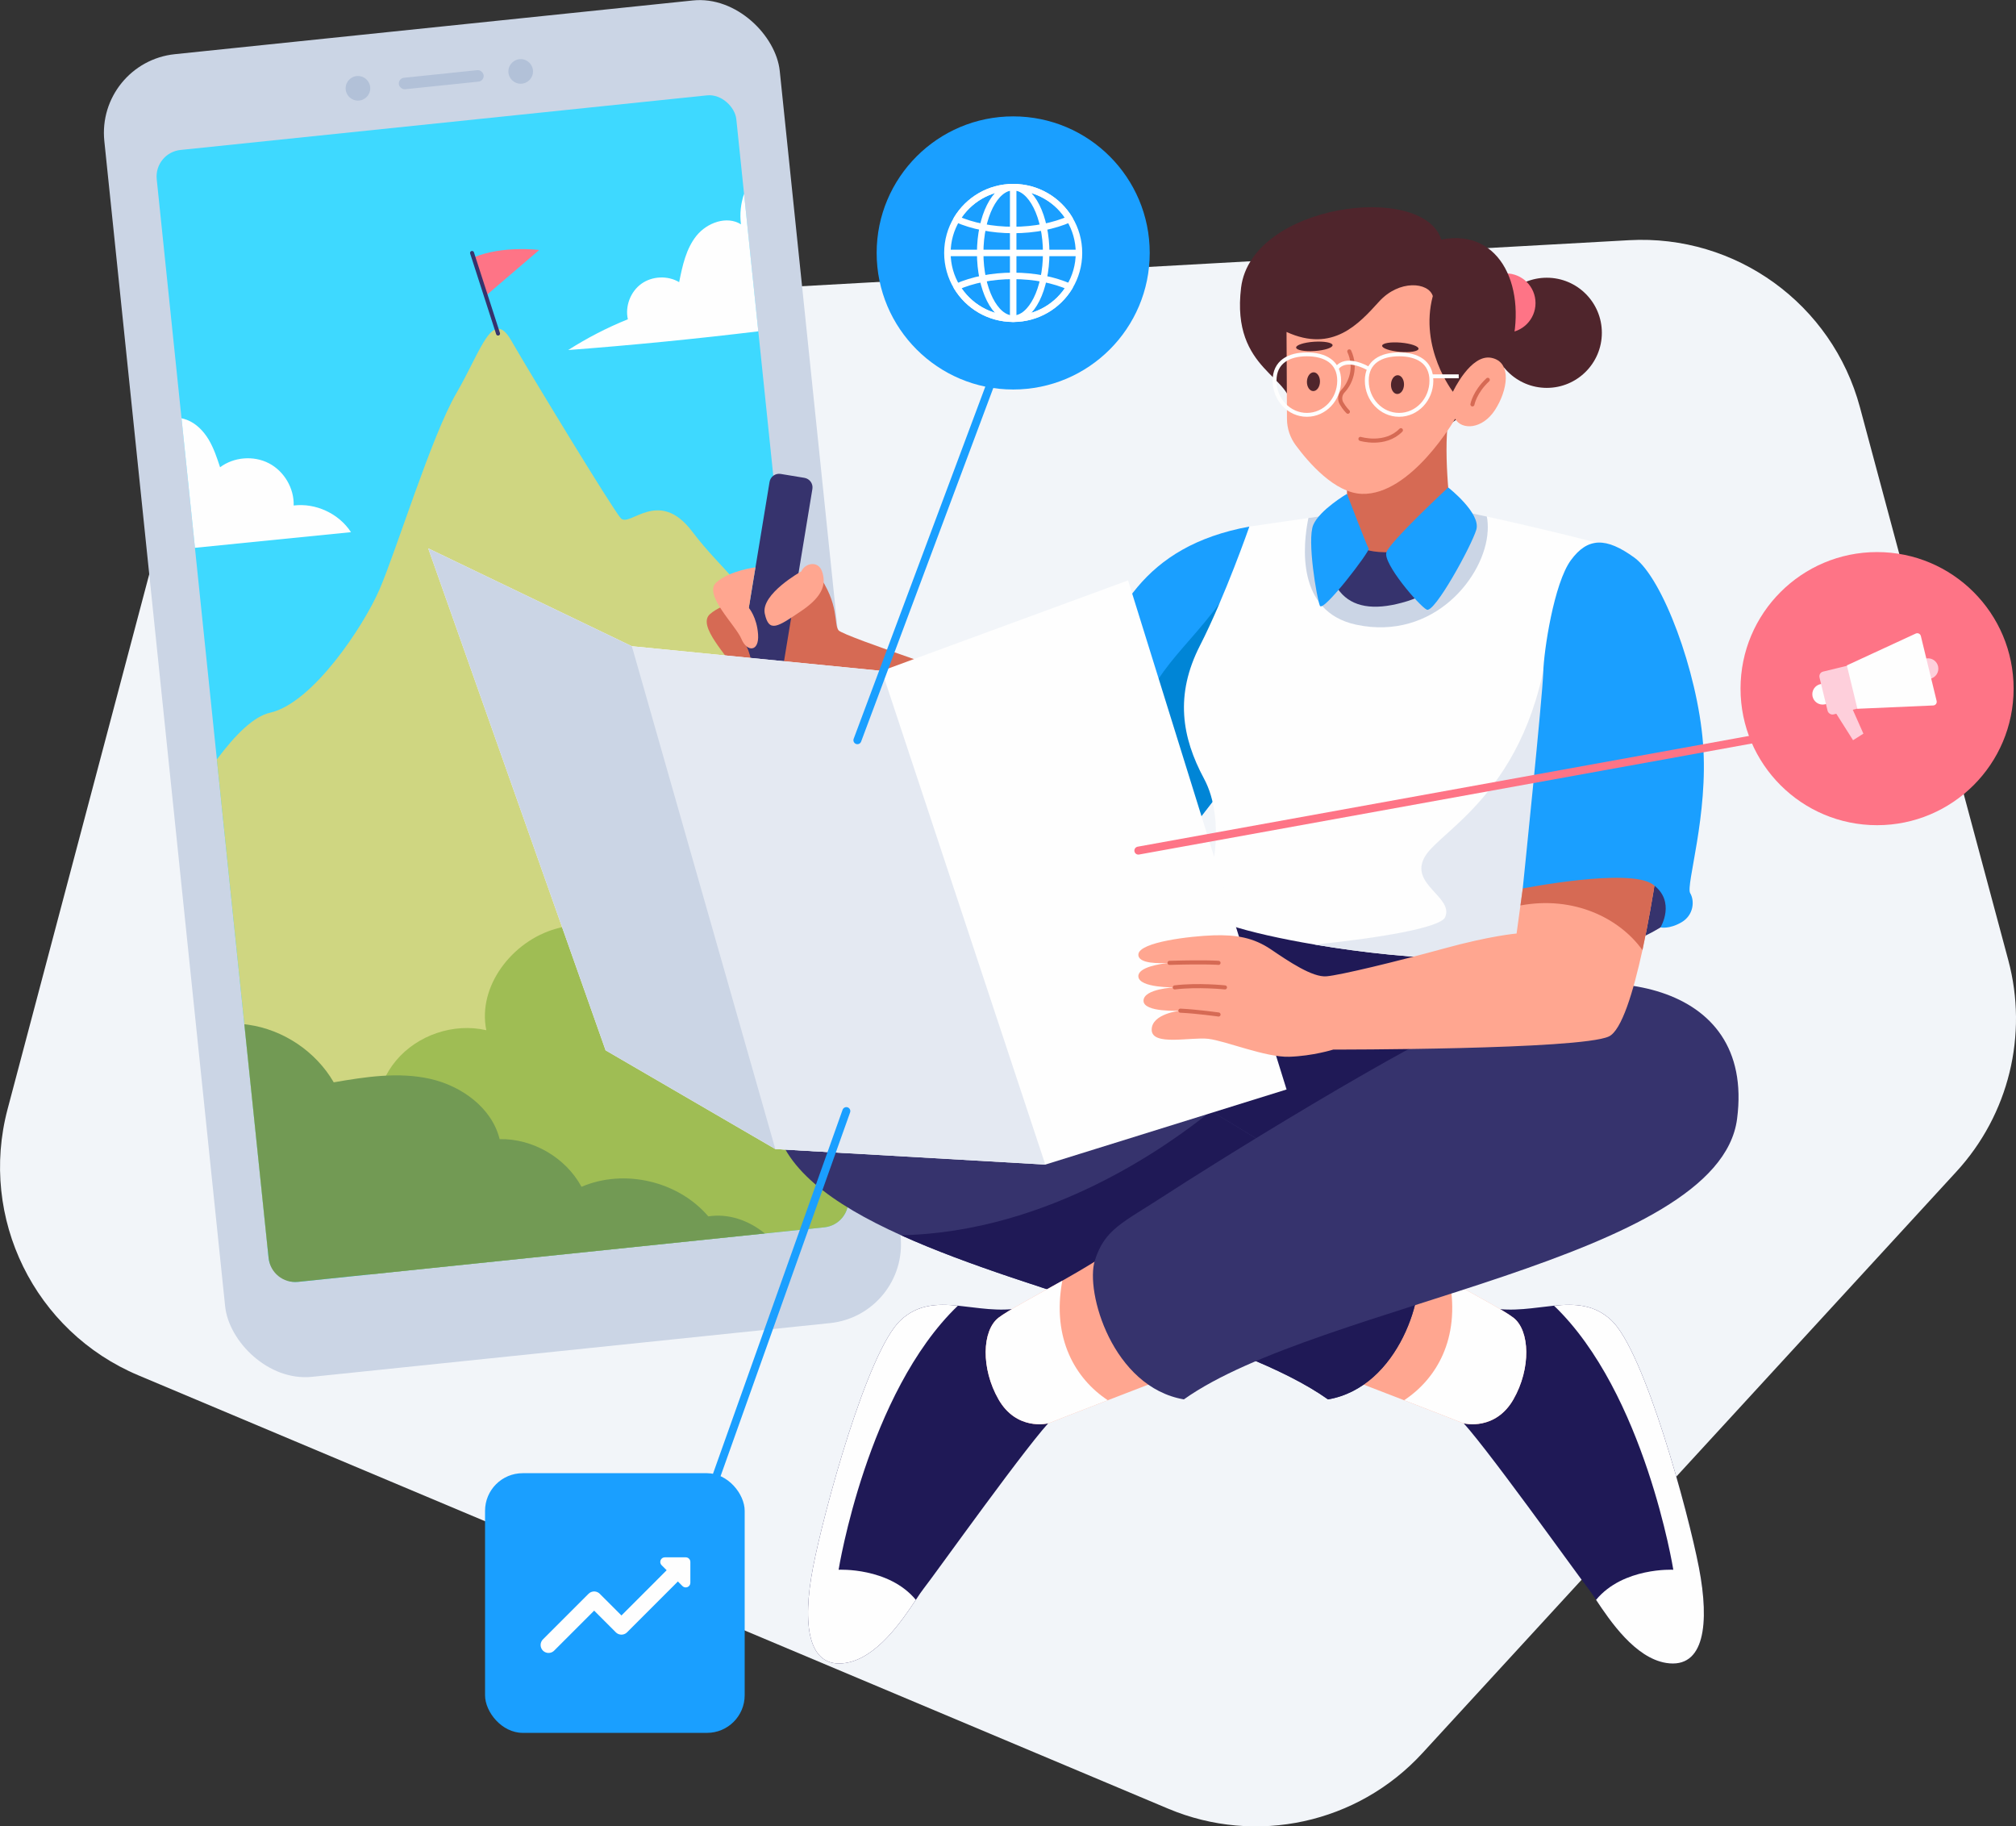
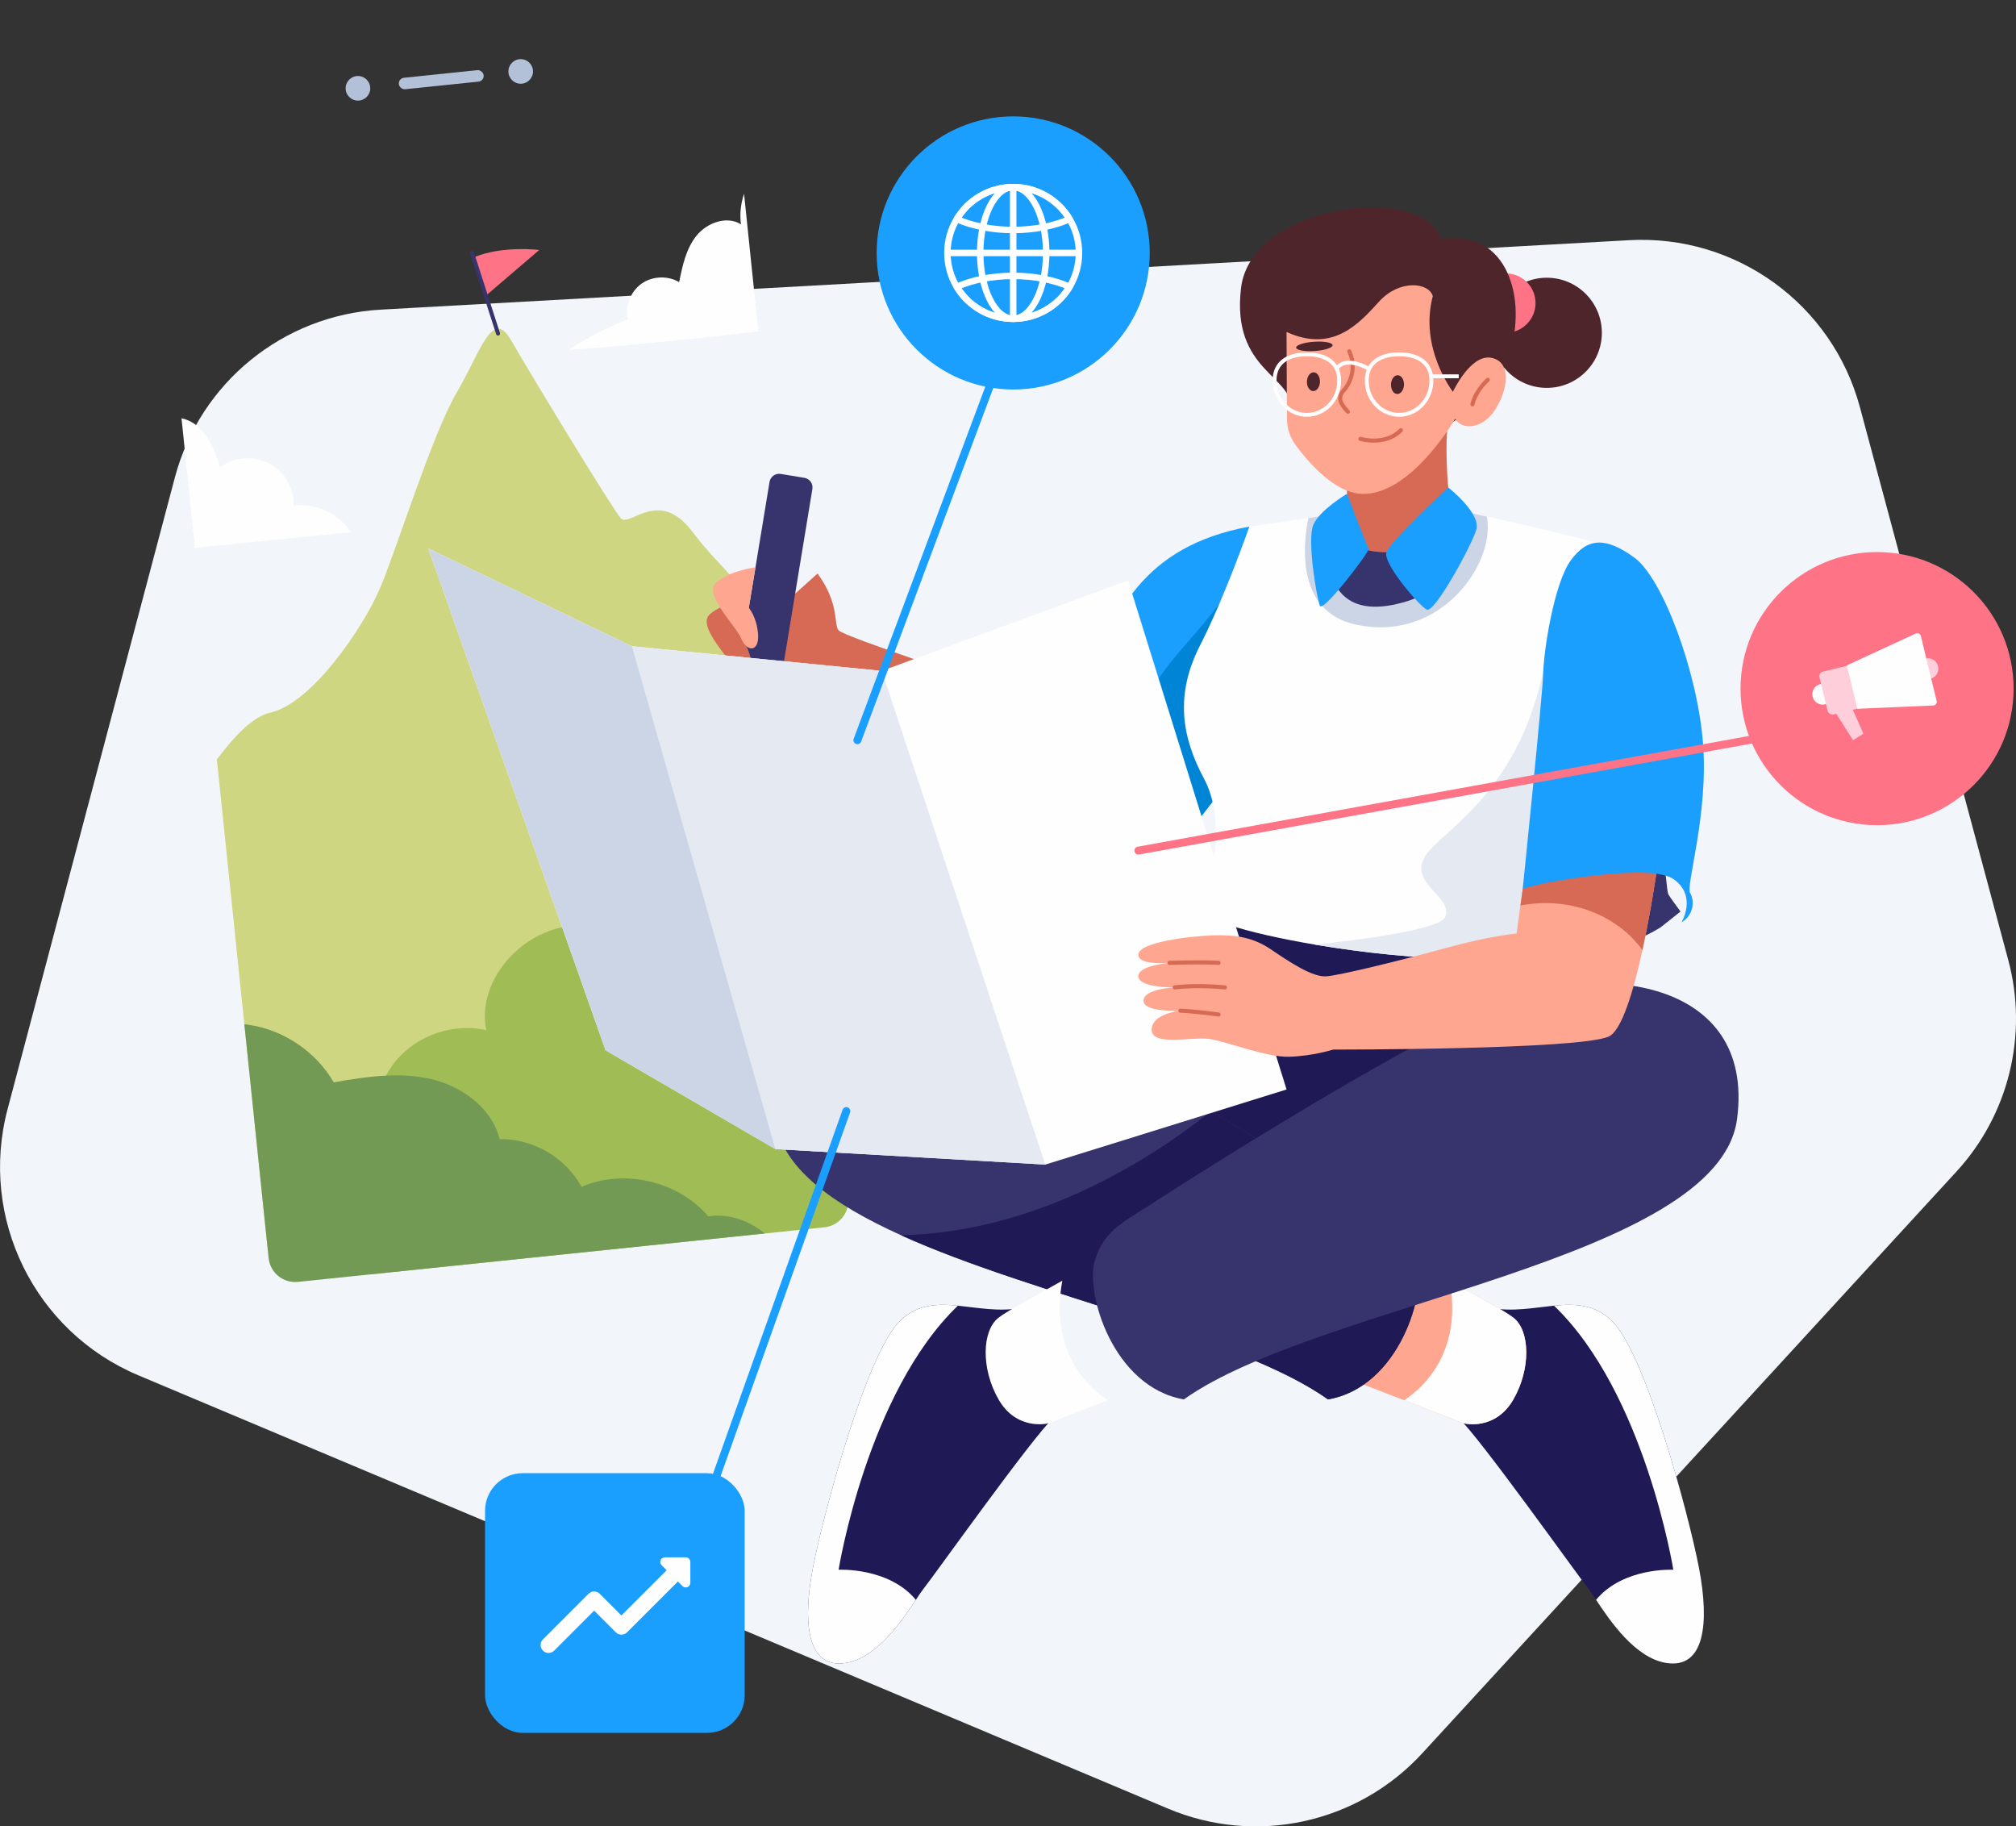
<svg xmlns="http://www.w3.org/2000/svg" id="Layer_2" viewBox="0 0 547.34 495.78">
  <rect x="0" y="0" width="547.34" height="495.78" fill="#333333" stroke="none" />
  <defs>
    <style>.cls-1{fill:#b2c1d8;}.cls-2{fill:#f2f5f9;}.cls-3,.cls-4,.cls-5,.cls-6,.cls-7,.cls-8,.cls-9,.cls-10{fill:none;}.cls-3,.cls-6{stroke:#fff;stroke-width:1.76px;}.cls-3,.cls-8{stroke-miterlimit:10;}.cls-4{stroke:#fe7486;}.cls-4,.cls-5{stroke-width:2.16px;}.cls-4,.cls-5,.cls-6,.cls-7,.cls-9,.cls-10{stroke-linecap:round;stroke-linejoin:round;}.cls-11{fill:#3ed9ff;}.cls-12{fill:#1f1956;}.cls-13{fill:#ffa690;}.cls-14{fill:#729a54;}.cls-15{fill:#0085d6;}.cls-16{fill:#e4e9f2;}.cls-17{fill:#4f252c;}.cls-18{fill:#9fbd54;}.cls-19{fill:#1a9fff;}.cls-5{stroke:#1a9fff;}.cls-7{stroke:#d66a54;stroke-width:1.11px;}.cls-20{fill:#36336d;}.cls-21{fill:#cbd5e5;}.cls-22{fill:#cfd681;}.cls-23{fill:#fe7486;}.cls-8{stroke-width:1.05px;}.cls-8,.cls-10{stroke:#fefefe;}.cls-24{fill:#d66a54;}.cls-25{fill:#fecfdb;}.cls-9{stroke:#36336d;stroke-width:1.08px;}.cls-10{stroke-width:4.31px;}.cls-26{fill:#fefefe;}</style>
  </defs>
  <path class="cls-2" d="M47.48,129.6L2.06,301.07c-7.83,29.58,7.32,60.41,35.52,72.27l279.58,117.63c23.87,10.04,51.47,4.02,68.99-15.05l145.02-157.89c14.21-15.47,19.52-37.13,14.07-57.42l-40.27-150.05c-7.53-28.04-33.68-46.97-62.67-45.36L103.39,84.05c-26.54,1.48-49.1,19.86-55.91,45.55Z" />
  <g>
    <g>
      <g>
        <g>
-           <rect class="cls-21" x="44.24" y="6.45" width="184.36" height="360.96" rx="21.48" ry="21.48" transform="translate(-18.56 15.07) rotate(-5.92)" />
-           <rect class="cls-11" x="57.32" y="32.47" width="158.2" height="308.91" rx="7.24" ry="7.24" transform="translate(-18.56 15.07) rotate(-5.92)" />
          <path class="cls-22" d="M215.45,182.18l10.79,104.06c-26.82,11.28-68.2,25.81-81.76,30.96-11.78,4.48-45.78,14.13-71.86,21.37l-13.74-132.43c5.1-6.8,10-11.68,14.47-12.68,11.48-2.58,25.26-23.29,29.66-33.4,4.41-10.1,14.13-41.72,20.89-53.32,6.77-11.61,9.74-23.26,14.87-14.35,5.12,8.92,27.37,45.54,29.75,48.26,2.37,2.72,10.25-8.42,19.35,3.56,9.1,11.97,14.44,13.09,26.84,36.55,.24,.46,.49,.92,.73,1.41Z" />
          <path class="cls-18" d="M220.19,227.85l10.1,97.35c.41,3.98-2.48,7.54-6.45,7.95l-123.53,12.81,3.42-32.57c-3.53-8.33-1.99-18.59,3.82-25.52,5.82-6.94,15.65-10.25,24.48-8.22-2.43-11.97,7.06-24.15,18.8-27.51,11.74-3.36,24.57,.55,34.7,7.36-.71-9.04,4.82-17.71,12.22-22.94,6.6-4.67,14.5-7.05,22.44-8.72Z" />
          <g>
            <circle class="cls-1" cx="97.18" cy="23.97" r="3.34" />
            <circle class="cls-1" cx="141.37" cy="19.39" r="3.34" />
            <rect class="cls-1" x="108.22" y="20.06" width="23.15" height="3.13" rx="1.56" ry="1.56" transform="translate(-1.59 12.48) rotate(-5.92)" />
          </g>
        </g>
        <path class="cls-14" d="M207.65,334.82l-126.77,13.15c-3.98,.41-7.54-2.48-7.95-6.46l-6.59-63.48c.35,.04,.69,.08,1.04,.13,9.56,1.35,18.38,7.28,23.23,15.64,8.65-1.5,17.58-2.86,26.14-.95,8.56,1.92,16.79,7.85,18.9,16.37,9.01-.18,17.93,5.01,22.23,12.94,11.59-4.98,26.24-1.56,34.43,8.03,5.55-.85,10.99,1.1,15.33,4.63Z" />
      </g>
      <g>
        <path class="cls-23" d="M128.55,69.89c7.89-3.32,17.85-2.03,17.85-2.03l-14.16,12.12-3.68-10.08Z" />
        <line class="cls-9" x1="135.22" y1="90.55" x2="128.16" y2="68.66" />
      </g>
      <path class="cls-26" d="M95.29,144.46c-14.12,1.41-28.24,2.82-42.36,4.24l-3.65-35.16c.49,.1,.97,.25,1.44,.42,2.54,.97,4.53,3.04,5.93,5.36,1.39,2.34,2.25,4.93,3.1,7.52,3.74-2.8,9.11-3.24,13.26-1.08,4.14,2.15,6.87,6.79,6.72,11.46,5.98-.74,12.27,2.18,15.56,7.24Z" />
      <path class="cls-26" d="M202.01,52.6l3.87,37.34c-17.17,2.08-34.38,3.77-51.62,5.08,5.13-3.27,10.55-6.08,16.2-8.35-.79-3.55,.71-7.49,3.65-9.62s7.16-2.31,10.28-.46c.89-4.45,1.87-9.09,4.72-12.62,2.86-3.53,8.22-5.48,12.06-3.08-.38-2.79-.05-5.63,.84-8.29Z" />
    </g>
    <g>
      <path class="cls-24" d="M221.97,155.68c6.05,8.34,4.32,13.76,5.7,15.43,1.39,1.67,40.59,14.6,40.59,14.6,0,0-2.92,15.64-4.17,20.23-1.25,4.59-40.88,1.46-45.05,1.04s-13.21-12.96-13.21-12.96l1.72-25.41" />
      <g>
        <path class="cls-20" d="M211.47,184.95l-3.97,4.04c-1.28,1.3-3.46,.94-4.25-.7l-2.46-5.1c-.24-.49-.32-1.04-.23-1.57l8.37-50.8c.24-1.44,1.59-2.41,3.03-2.17l6.43,1.06c1.44,.24,2.41,1.59,2.17,3.03l-8.37,50.8c-.09,.54-.34,1.03-.72,1.42Z" />
-         <path class="cls-13" d="M217.55,155.11s-11.05,6.15-9.91,11.47,3.55,3.55,9.91-.73c6.36-4.28,6.67-7.72,5.63-10.74s-4.59-2.29-5.63,0Z" />
        <path class="cls-24" d="M203.37,162.62s-6.91,.85-10.61,4.08c-3.7,3.23,5.27,11.68,6.78,15.33,1.51,3.65,4.85,3.6,4.54-1.15-.31-4.74-2.52-7.26-2.52-7.26l1.81-11Z" />
        <path class="cls-13" d="M205.11,154s-6.91,.85-10.61,4.08c-3.7,3.23,5.27,11.68,6.78,15.33s4.85,3.6,4.54-1.15c-.31-4.74-2.52-7.26-2.52-7.26l1.81-11Z" />
      </g>
      <g>
        <circle class="cls-17" cx="419.95" cy="90.34" r="14.95" />
        <circle class="cls-23" cx="408.83" cy="82.27" r="8.06" />
        <path class="cls-17" d="M350.5,111.4c1.05-9.39-16.33-10.5-13.55-33.3,2.78-22.8,49.36-28.78,54.36-13.07,16.41-3.2,23.49,13.7,18.77,30.35-4.72,16.65-27.39,25.68-27.39,25.68" />
        <path class="cls-12" d="M371.62,352.69l60.26-75.63-8.02-25.23s-72.36-9.81-74.56-9.81-23.54,3.59-23.54,3.59l-95.98,24.23,57.54,72.84" />
        <g>
          <path class="cls-12" d="M396.05,384.95c5.7,5.29,32.4,42.83,35.18,46.3,.53,.66,1.23,1.72,2.1,3.03,3.75,5.64,10.56,15.77,19.03,17.13,10.43,1.67,11.82-10.7,8.9-25.86-2.92-15.15-14.74-58.67-23.77-67.15-4.65-4.36-9.89-4.53-15.58-3.97-5.34,.53-11.09,1.7-17.1,.62l-8.76,29.89Z" />
          <path class="cls-26" d="M454.3,426.11s-13.61-.72-20.97,8.17c3.75,5.64,10.56,15.77,19.03,17.13,10.43,1.67,11.82-10.7,8.9-25.86-2.92-15.15-14.74-58.67-23.77-67.15-4.65-4.36-9.89-4.53-15.58-3.97,24.68,23.67,32.39,71.68,32.39,71.68Z" />
          <path class="cls-13" d="M359.91,371.88s11.23,4.32,21.31,8.22c8.01,3.09,15.29,5.92,15.67,6.1,.83,.42,9.17,2.09,13.99-6.33,4.82-8.4,4.5-18.69,0-22.18-2.5-1.93-9.81-5.8-17.32-10.04-5.99-3.39-12.11-7.04-16-10.12l-17.65,34.34Z" />
          <path class="cls-20" d="M360.56,379.87c-24.18-17.18-79.55-28.11-115.93-44.56-18.81-8.5-32.55-18.48-34.25-31.56-5-38.37,38.17-42.55,64.24-31.5,13.75,5.83,35.27,18.04,54.18,29.35,16.96,10.14,31.81,19.55,37.11,22.99,11.2,7.31,16.11,8.98,18.82,17.52,2.72,8.56-4.8,34.42-24.17,37.75Z" />
          <path class="cls-12" d="M360.56,379.87c-24.18-17.18-79.55-28.11-115.93-44.56,40.46-.84,73.27-24.91,84.16-33.7,16.96,10.14,31.81,19.55,37.11,22.99,11.2,7.31,16.11,8.98,18.82,17.52,2.72,8.56-4.8,34.42-24.17,37.75Z" />
          <path class="cls-26" d="M381.23,380.1c8.01,3.09,15.29,5.92,15.67,6.1,.83,.42,9.17,2.09,13.99-6.33,4.82-8.4,4.5-18.69,0-22.18-2.5-1.93-9.81-5.8-17.32-10.04,2.95,15.82-3.67,26.72-12.34,32.44Z" />
        </g>
        <g>
          <path class="cls-12" d="M285.93,384.95c-5.7,5.29-32.4,42.83-35.18,46.3-.53,.66-1.23,1.72-2.1,3.03-3.75,5.64-10.56,15.77-19.03,17.13-10.43,1.67-11.82-10.7-8.9-25.86,2.92-15.15,14.74-58.67,23.77-67.15,4.65-4.36,9.89-4.53,15.58-3.97,5.34,.53,11.09,1.7,17.1,.62l8.76,29.89Z" />
          <path class="cls-26" d="M227.68,426.11s13.61-.72,20.97,8.17c-3.75,5.64-10.56,15.77-19.03,17.13-10.43,1.67-11.82-10.7-8.9-25.86,2.92-15.15,14.74-58.67,23.77-67.15,4.65-4.36,9.89-4.53,15.58-3.97-24.68,23.67-32.39,71.68-32.39,71.68Z" />
-           <path class="cls-13" d="M322.07,371.88s-11.23,4.32-21.31,8.22c-8.01,3.09-15.29,5.92-15.67,6.1-.83,.42-9.17,2.09-13.99-6.33-4.82-8.4-4.5-18.69,0-22.18,2.5-1.93,9.81-5.8,17.32-10.04,5.99-3.39,12.11-7.04,16-10.12l17.65,34.34Z" />
          <path class="cls-20" d="M321.43,379.87c-19.37-3.34-26.88-29.2-24.17-37.75,2.71-8.55,7.62-10.22,18.83-17.52,11.2-7.3,65.22-41.29,91.29-52.35,26.07-11.05,69.24-6.88,64.23,31.49s-113.5,50.05-150.18,76.12Z" />
          <path class="cls-26" d="M300.76,380.1c-8.01,3.09-15.29,5.92-15.67,6.1-.83,.42-9.17,2.09-13.99-6.33-4.82-8.4-4.5-18.69,0-22.18,2.5-1.93,9.81-5.8,17.32-10.04-2.95,15.82,3.67,26.72,12.34,32.44Z" />
        </g>
        <g>
          <path class="cls-19" d="M349.3,191.41c-.85,1.39-30.35,39.49-30.35,39.49l-16-7.55-20.07-9.47s4.72-6.62,11.95-26.92c7.23-20.3,15.3-38.65,44.36-44.02l4.87,23.35,5.25,25.12Z" />
          <path class="cls-15" d="M349.3,191.41c-.85,1.39-30.35,39.49-30.35,39.49l-16-7.55c2.13-8.21,4.48-17.78,6.12-25.75,3.46-16.9,15.1-22.1,26.57-40.46l8.42,9.16,5.25,25.12Z" />
          <path class="cls-26" d="M427.16,172.89l-5.19,21.16s2.09,58.4,1.89,59.23c-.22,.83-1.05,6.89-27.81,6.89-11.22,0-25.98-1.54-39.09-3.76-18.19-3.06-33.21-7.42-31.19-10.8,3.48-5.79,7.17-22.98,1.12-34.24-6.06-11.27-7.93-22.74-1.12-36.09,6.82-13.34,13.43-32.34,13.43-32.34l16.04-2.33,5.16-.74,.27-.04,35.39-1.25s1.05,.22,2.87,.61c1.25,.27,2.87,.61,4.75,1.03,7.39,1.63,19.03,4.29,29.78,7.09l-6.28,25.57Z" />
          <path class="cls-16" d="M421.97,194.05s2.09,58.4,1.89,59.23c-.22,.83-1.05,6.89-27.81,6.89-11.22,0-25.98-1.54-39.09-3.76,17.48-1.78,34.15-4.58,35.39-7.43,2.4-5.56-9.92-8.9-5.47-16.49,4.45-7.59,30.59-18.82,34.18-64.89l6.12,5.29-5.19,21.16Z" />
          <path class="cls-21" d="M403.9,144.14c-.63,12.31-14.67,29.89-35.66,25.44-16.52-3.5-14.46-21.94-13.01-28.97l5.16-.74,.27-.04,35.39-1.25s1.05,.22,2.87,.61c1.25,.27,2.87,.61,4.75,1.03,.23,1.12,.31,2.42,.24,3.91Z" />
          <path class="cls-20" d="M398.91,139.2c-.3,4.3-2,19.41-16.87,24-15.83,4.87-23.83-1.98-21.65-23.32l.27-.04,35.39-1.25s1.05,.22,2.87,.61Z" />
          <g>
            <g>
              <g>
                <path class="cls-24" d="M393.24,113.78c-1.53,10.06,.86,27.31,.86,27.31,0,0-3.92,7.5-14.5,8.64-10.58,1.14-13.76-3.38-13.76-3.38l-.22-20.83,27.62-11.74Z" />
                <path class="cls-13" d="M389.01,80.34c-3.77,14.12,5.45,26.01,5.45,26.01,0,0,4.82-10.38,10.48-9.21,5.66,1.16,4.37,8.86,.96,14.13s-9.01,5.55-10.84,2.42c0,0-11.96,20.83-25.34,20.37-7.31-.25-14.39-8.41-17.94-13.21-1.52-2.06-2.35-4.53-2.37-7.09l-.12-23.65c12.54,5.73,19.63-2.19,25.12-8.24,5.49-6.05,13.41-5.26,14.59-1.52Z" />
                <path class="cls-7" d="M369.36,119.14s6.67,2.02,10.98-2.36" />
                <path class="cls-7" d="M403.93,103.1c-3.56,3.32-4.17,6.67-4.17,6.67" />
                <path class="cls-7" d="M366.33,95.38c2.07,4.55,.28,8.71-1.69,10.78-.85,.89-1.03,2.24-.42,3.32,.78,1.39,1.73,2.28,1.73,2.28" />
                <ellipse class="cls-17" cx="379.41" cy="104.39" rx="2.55" ry="1.77" transform="translate(261.98 479.98) rotate(-88.02)" />
                <ellipse class="cls-17" cx="356.58" cy="103.61" rx="2.55" ry="1.77" transform="translate(240.73 456.4) rotate(-88.02)" />
-                 <ellipse class="cls-17" cx="380.17" cy="94.26" rx="1.26" ry="4.96" transform="translate(253.8 464.99) rotate(-85.1)" />
                <ellipse class="cls-17" cx="356.84" cy="94.05" rx="4.96" ry="1.26" transform="translate(-5.48 24.02) rotate(-3.83)" />
              </g>
              <g>
                <path class="cls-8" d="M363.58,103.33c0,5.13-3.92,9.28-8.77,9.28s-8.77-4.16-8.77-9.28,3.92-7.14,8.77-7.14,8.77,2.02,8.77,7.14Z" />
                <path class="cls-8" d="M388.62,103.33c0,5.13-3.92,9.28-8.77,9.28s-8.77-4.16-8.77-9.28,3.92-7.14,8.77-7.14,8.77,2.02,8.77,7.14Z" />
                <path class="cls-8" d="M362.9,100.07s1.8-3.69,8.71,0" />
                <line class="cls-8" x1="388.62" y1="102.15" x2="396.04" y2="102.15" />
              </g>
            </g>
            <path class="cls-19" d="M393.18,132.32s-15.73,14.63-16.77,17.59c-1.04,2.96,8.86,14.53,10.95,15.58,2.09,1.04,12.1-17.21,13.45-21.69s-7.63-11.48-7.63-11.48Z" />
            <path class="cls-19" d="M365.7,134.06s5.44,14.27,5.9,14.86-12.41,17.5-13.25,15.52-3.56-17.94-1.78-22c1.78-4.07,9.12-8.38,9.12-8.38Z" />
          </g>
          <g>
            <path class="cls-20" d="M450.82,251.75c-13.07,7.92-23.22,6.95-23.22,6.95,0,0,1.53-22.94,3.2-23.5s20.72-3.2,20.86-2.64,.97,9.59,1.25,10.15,3.34,4.73,3.34,4.73l-5.42,4.31Z" />
            <g>
              <polygon class="cls-26" points="349.3 295.74 283.8 316.13 233.68 313.25 231.06 313.1 210.5 311.91 164.42 285.11 116.26 148.85 171.55 175.42 238.17 182 239.41 182.11 306.27 157.55 349.3 295.74" />
              <polygon class="cls-21" points="231.06 313.1 210.5 311.91 164.42 285.11 116.26 148.85 171.55 175.42 231.06 313.1" />
              <path class="cls-13" d="M450.96,228.25s-1.95,15.41-5.04,29.66c-2.47,11.29-5.64,21.85-9.14,23.45-7.93,3.62-74.8,3.55-74.8,3.55,0,0-5.56,1.75-11.96,1.95s-17.24-4.31-21.97-4.87c-4.72-.55-15.29,2.03-15.37-2.42-.06-4.45,7.79-5.22,7.79-5.22,0,0-10.07,.55-10.01-2.72,.06-3.26,8.48-3.61,8.48-3.61,0,0-9.73,.2-9.88-2.97-.11-2.54,6-3.43,8.46-3.69-2.48,.18-8.67,.36-8.45-2.32,.28-3.33,14.18-4.94,20.36-5.14,6.2-.2,10.92,.62,15.65,3.83,4.73,3.2,11.26,7.65,15.09,7.29,3.82-.34,18.77-3.95,31.7-7.5,12.93-3.56,19.88-4.11,19.88-4.11l1.04-7.63,.63-4.61,18.63-17.38,18.91,4.45Z" />
              <path class="cls-24" d="M450.96,228.25s-1.95,15.41-5.04,29.66c-6.26-8.73-18.7-14.81-33.12-12.12l.63-4.61,18.63-17.38,18.91,4.45Z" />
              <path class="cls-7" d="M317.52,261.37c10.25-.3,13.31,0,13.31,0" />
              <path class="cls-7" d="M318.94,268.03c6.33-.77,13.63,0,13.63,0" />
              <path class="cls-7" d="M320.47,274.35c4.52,.21,10.36,1.04,10.36,1.04" />
            </g>
-             <path class="cls-19" d="M413.42,241.19s5.42-52.55,5.56-58.53c.14-5.98,2.92-24.33,7.51-30.59s9.59-6.26,17.24-.7c7.65,5.56,17.1,30.87,18.63,50.33s-4.73,38.65-3.48,40.74c1.25,2.09,.97,5.98-2.36,7.92s-5.7,1.39-5.7,1.39c0,0,4.31-7.09-2.09-11.68-6.4-4.59-35.31,1.11-35.31,1.11Z" />
+             <path class="cls-19" d="M413.42,241.19s5.42-52.55,5.56-58.53c.14-5.98,2.92-24.33,7.51-30.59s9.59-6.26,17.24-.7c7.65,5.56,17.1,30.87,18.63,50.33s-4.73,38.65-3.48,40.74c1.25,2.09,.97,5.98-2.36,7.92c0,0,4.31-7.09-2.09-11.68-6.4-4.59-35.31,1.11-35.31,1.11Z" />
          </g>
        </g>
        <polygon class="cls-16" points="283.8 316.13 239.41 182.11 171.55 175.42 210.5 311.91 283.8 316.13" />
      </g>
    </g>
    <circle class="cls-19" cx="275.08" cy="68.66" r="37.07" />
    <g>
      <path class="cls-6" d="M292.94,68.66c0,3.36-.93,6.51-2.54,9.19-3.13,5.19-8.82,8.67-15.32,8.67s-12.19-3.47-15.32-8.67c-1.61-2.68-2.54-5.83-2.54-9.19s.93-6.5,2.54-9.18c3.12-5.19,8.82-8.68,15.32-8.68s12.2,3.48,15.32,8.68c1.61,2.68,2.54,5.82,2.54,9.18Z" />
      <ellipse class="cls-6" cx="275.08" cy="68.66" rx="8.96" ry="17.86" />
      <g>
        <path class="cls-6" d="M290.4,59.48c-4.2,1.85-9.52,2.95-15.32,2.95s-11.12-1.1-15.32-2.95c3.12-5.19,8.82-8.68,15.32-8.68s12.2,3.48,15.32,8.68Z" />
        <path class="cls-6" d="M290.4,77.85c-3.13,5.19-8.82,8.67-15.32,8.67s-12.19-3.47-15.32-8.67c4.2-1.86,9.52-2.96,15.32-2.96s11.12,1.1,15.32,2.96Z" />
      </g>
      <line class="cls-3" x1="257.22" y1="68.66" x2="292.94" y2="68.66" />
      <line class="cls-3" x1="275.08" y1="50.8" x2="275.08" y2="86.52" />
    </g>
    <g>
      <circle class="cls-23" cx="509.62" cy="186.93" r="37.07" />
      <g>
        <g>
          <circle class="cls-26" cx="494.85" cy="188.45" r="2.81" />
          <circle class="cls-25" cx="523.45" cy="181.51" r="2.81" />
          <rect class="cls-25" x="494.95" y="181.2" width="10.28" height="11.96" rx="1.31" ry="1.31" transform="translate(-30.05 123.34) rotate(-13.65)" />
          <polygon class="cls-25" points="505.91 199.15 503.1 200.93 497.42 191.96 501.76 189.81 505.91 199.15" />
        </g>
        <path class="cls-26" d="M524.86,191.5l-20.58,.9-2.86-11.78,18.7-8.64c.57-.26,1.24,.06,1.39,.67l4.28,17.62c.15,.61-.3,1.2-.92,1.23Z" />
      </g>
    </g>
    <g>
      <rect class="cls-19" x="131.69" y="399.9" width="70.49" height="70.49" rx="10.22" ry="10.22" />
      <polyline class="cls-10" points="148.93 446.54 161.31 434.16 168.72 441.57 182.9 427.39" />
      <path class="cls-26" d="M179.62,424.87l5.67,5.67c.79,.79,2.14,.23,2.14-.88v-5.67c0-.69-.56-1.25-1.25-1.25h-5.67c-1.11,0-1.67,1.35-.88,2.14Z" />
    </g>
    <line class="cls-5" x1="191.88" y1="408.03" x2="229.78" y2="301.61" />
    <line class="cls-4" x1="309.06" y1="230.9" x2="483.08" y2="199.38" />
    <line class="cls-5" x1="271.1" y1="98.43" x2="232.78" y2="200.93" />
  </g>
</svg>